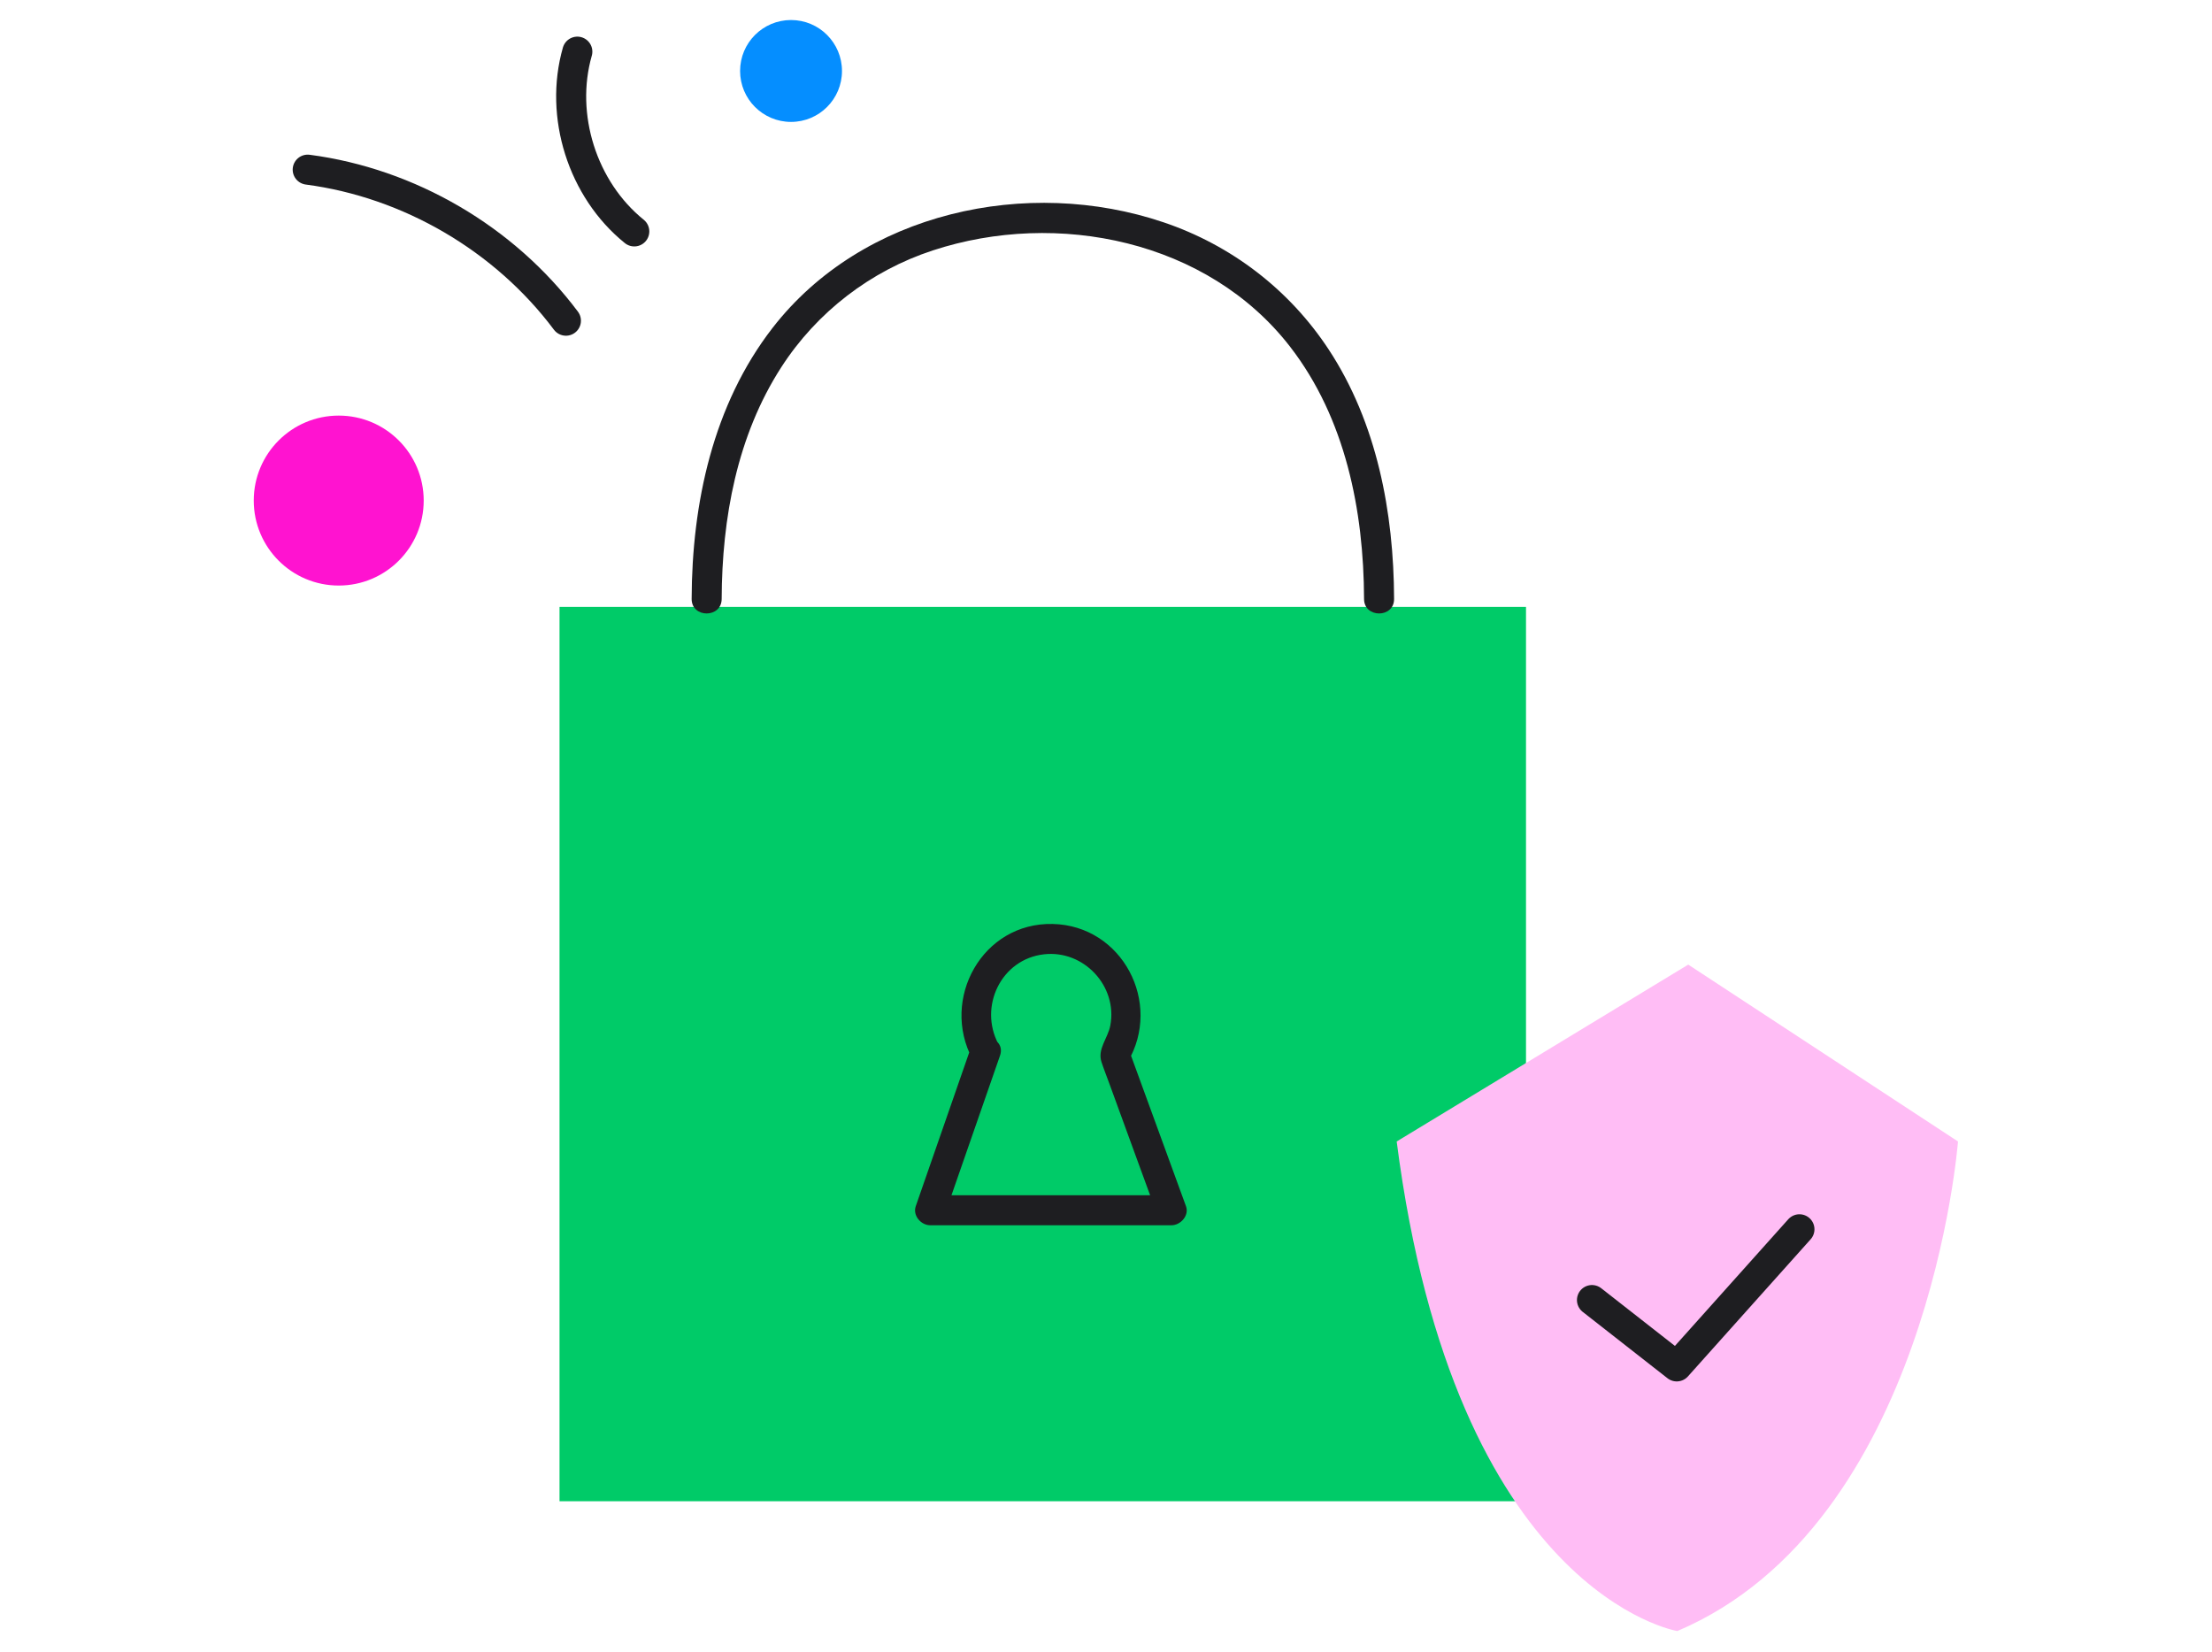
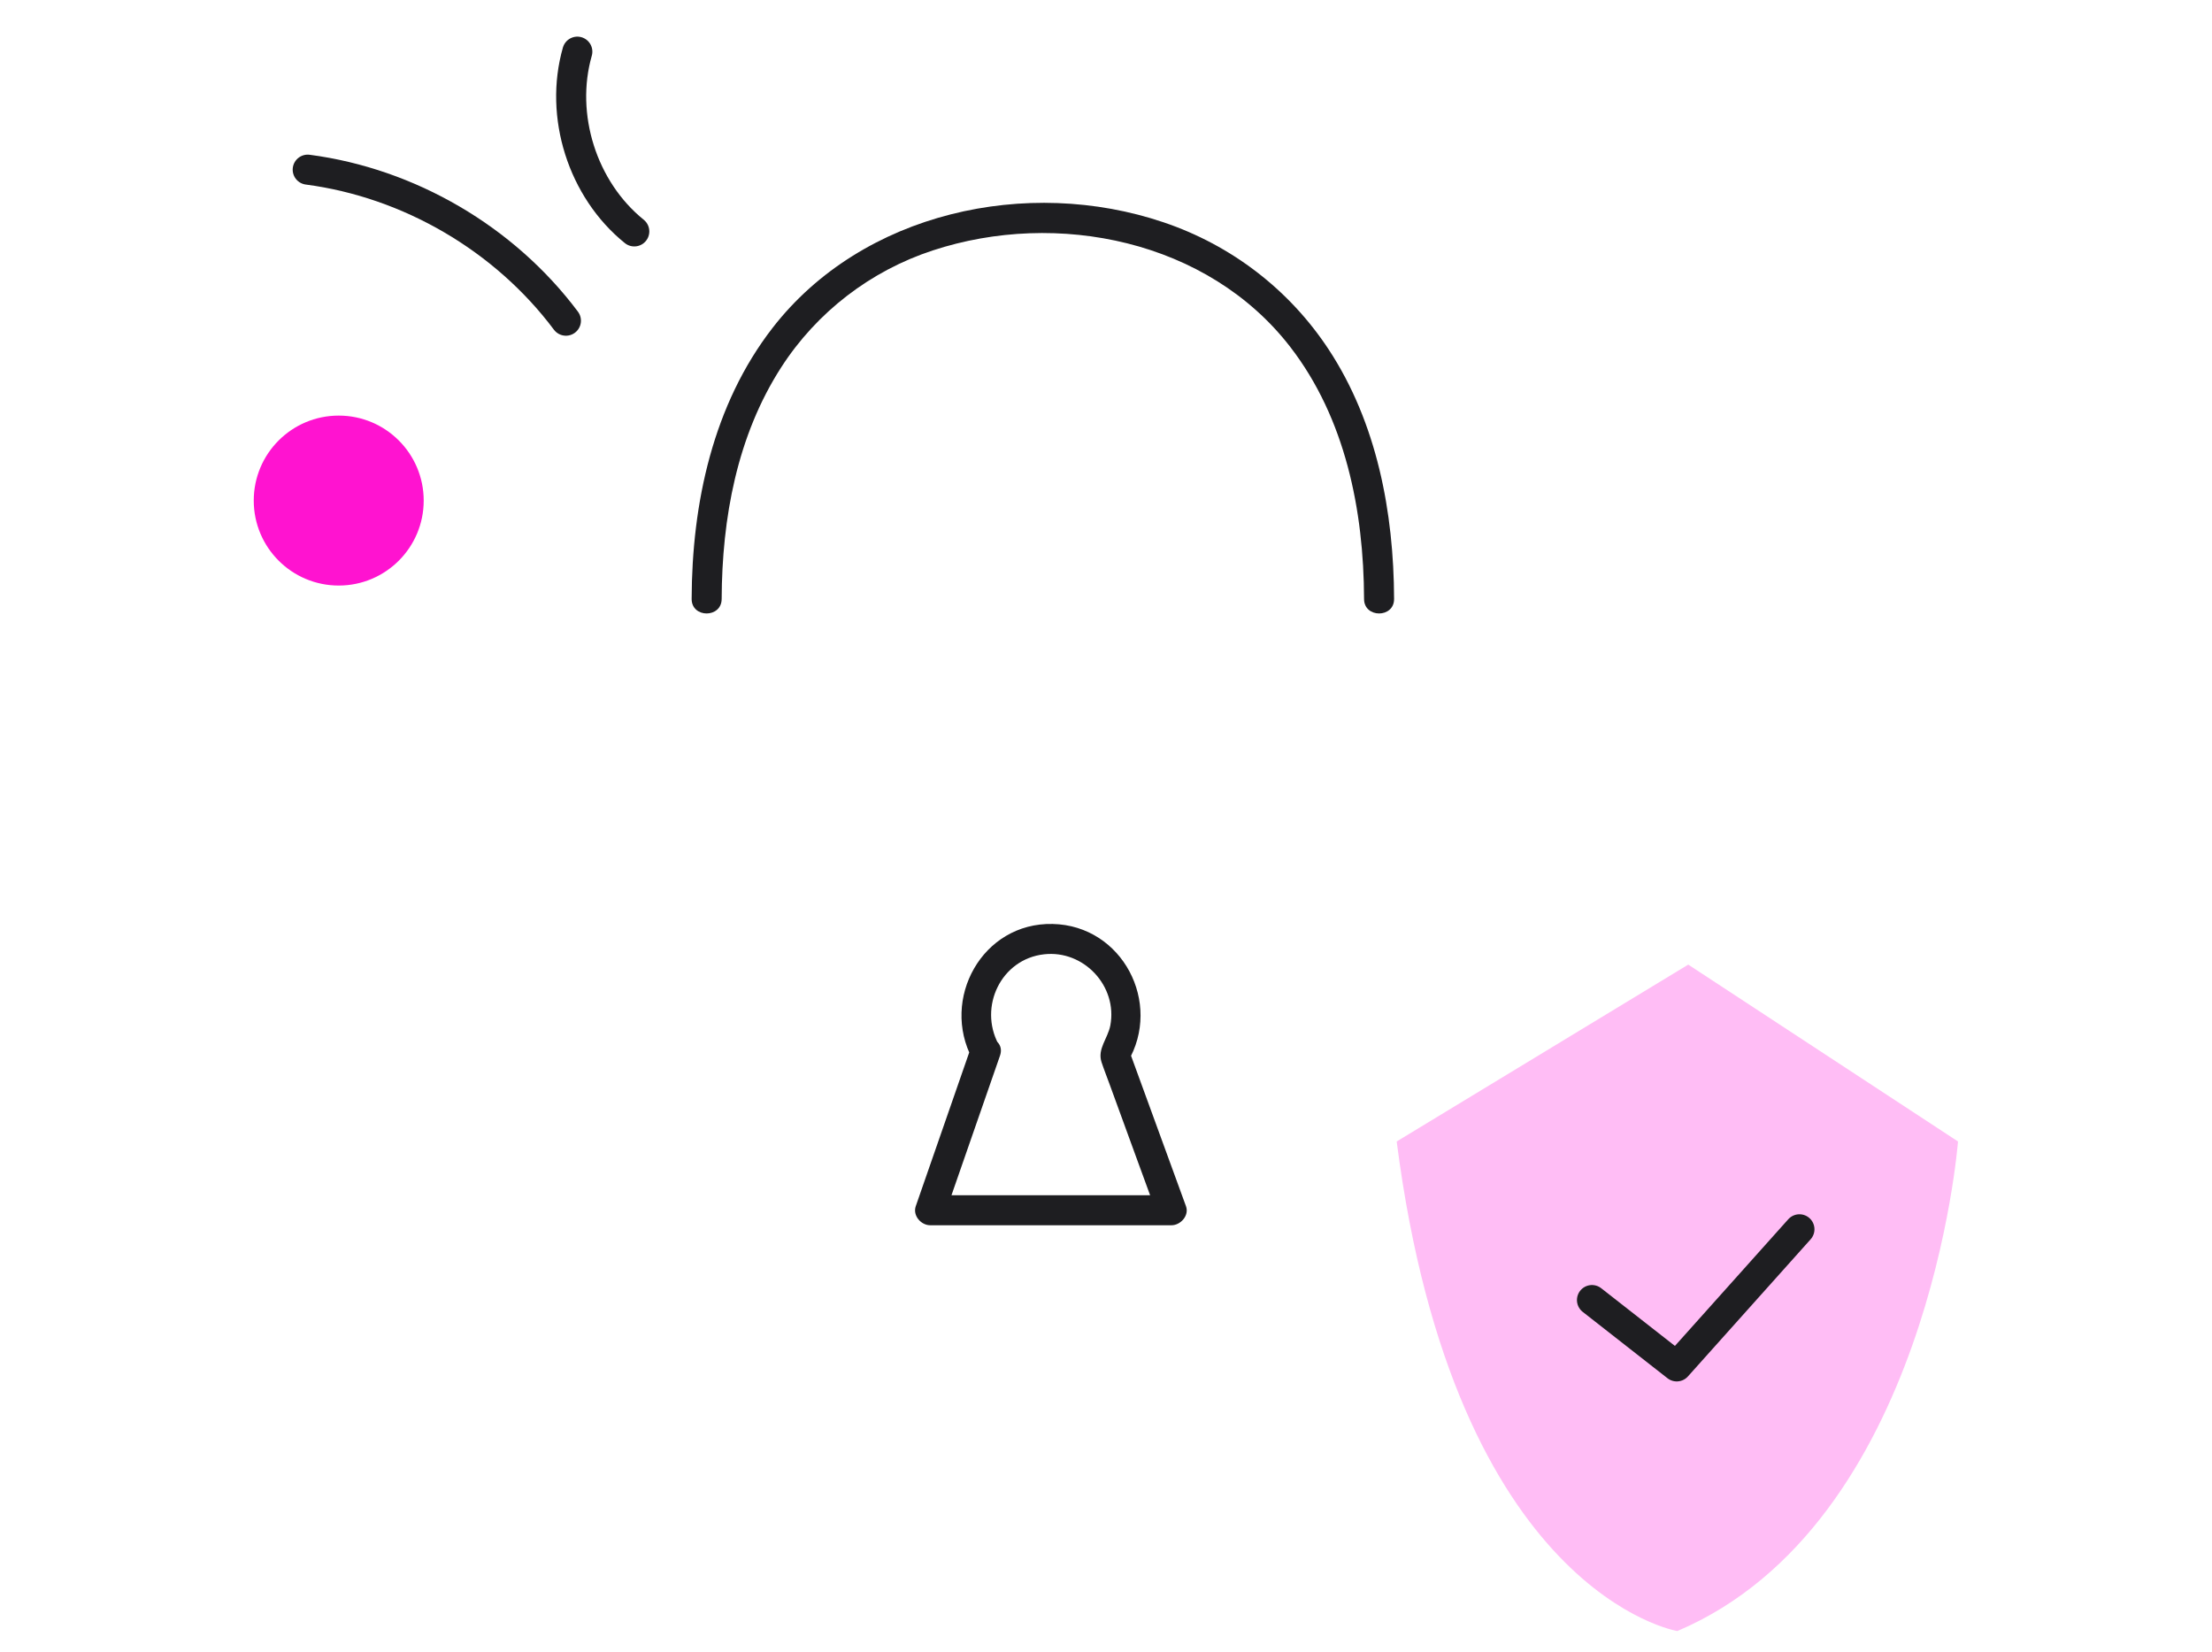
<svg xmlns="http://www.w3.org/2000/svg" width="221" height="165" viewBox="0 0 221 165" fill="none">
  <g clip-path="url(#clip0_1586_1591)">
-     <path d="M152.462 60.631H55.902V149.981H152.462V60.631Z" fill="#00CB68" />
    <path d="M72.102 59.84C72.132 51.78 73.632 43.54 78.062 36.68C81.612 31.18 86.972 27.06 93.192 25.02C105.642 20.93 120.682 24.02 128.902 34.65C134.422 41.79 136.252 51 136.282 59.84C136.282 61.77 139.292 61.77 139.282 59.84C139.252 51.19 137.572 42.25 132.752 34.92C128.822 28.94 123.032 24.5 116.252 22.21C102.652 17.61 86.172 21.18 77.192 32.75C71.232 40.44 69.132 50.27 69.102 59.84C69.102 61.77 72.092 61.77 72.102 59.84Z" fill="#1E1E21" />
    <path d="M97.002 104.659C95.162 109.939 93.332 115.229 91.492 120.509C91.172 121.439 92.012 122.409 92.942 122.409H117.042C117.952 122.409 118.832 121.439 118.492 120.509C116.602 115.319 114.702 110.139 112.812 104.949L112.662 106.109C116.172 100.199 112.132 92.459 105.172 92.309C98.142 92.149 93.942 99.809 97.162 105.819C98.072 107.519 100.662 106.009 99.752 104.309C97.762 100.579 100.012 95.819 104.312 95.339C108.282 94.889 111.672 98.519 110.932 102.449C110.682 103.749 109.622 104.789 110.052 106.109C110.302 106.869 110.602 107.609 110.872 108.359L113.682 116.059C114.322 117.809 114.962 119.559 115.602 121.309L117.052 119.409H92.952L94.402 121.309C96.242 116.029 98.072 110.739 99.912 105.459C100.542 103.629 97.652 102.849 97.022 104.659H97.002Z" fill="#1E1E21" />
    <path d="M33.842 58.499C38.531 58.499 42.332 54.698 42.332 50.01C42.332 45.321 38.531 41.52 33.842 41.52C29.153 41.52 25.352 45.321 25.352 50.01C25.352 54.698 29.153 58.499 33.842 58.499Z" fill="#FF13D0" />
    <path d="M56.542 32.039C50.412 23.849 40.882 18.279 30.742 16.949" stroke="#1E1E21" stroke-width="3" stroke-linecap="round" stroke-linejoin="round" />
    <path d="M63.372 23.12C58.192 18.94 55.852 11.56 57.682 5.16" stroke="#1E1E21" stroke-width="3" stroke-linecap="round" stroke-linejoin="round" />
-     <path d="M79.032 12.18C81.844 12.18 84.122 9.901 84.122 7.09C84.122 4.279 81.844 2 79.032 2C76.221 2 73.942 4.279 73.942 7.09C73.942 9.901 76.221 12.18 79.032 12.18Z" fill="#058EFF" />
    <path d="M139.542 114.039L168.672 96.369L195.622 114.039C195.622 114.039 192.712 152.269 167.582 162.949C167.582 162.949 145.372 159.309 139.542 114.039Z" fill="#FFBDF5" />
    <path d="M159.052 129.881L167.522 136.511L179.782 122.811" stroke="#1E1E21" stroke-width="3" stroke-linecap="round" stroke-linejoin="round" />
  </g>
  <defs>
    <clipPath id="clip0_1586_1591">
      <rect width="170.28" height="160.95" fill="white" transform="translate(25.342 2)" />
    </clipPath>
  </defs>
</svg>